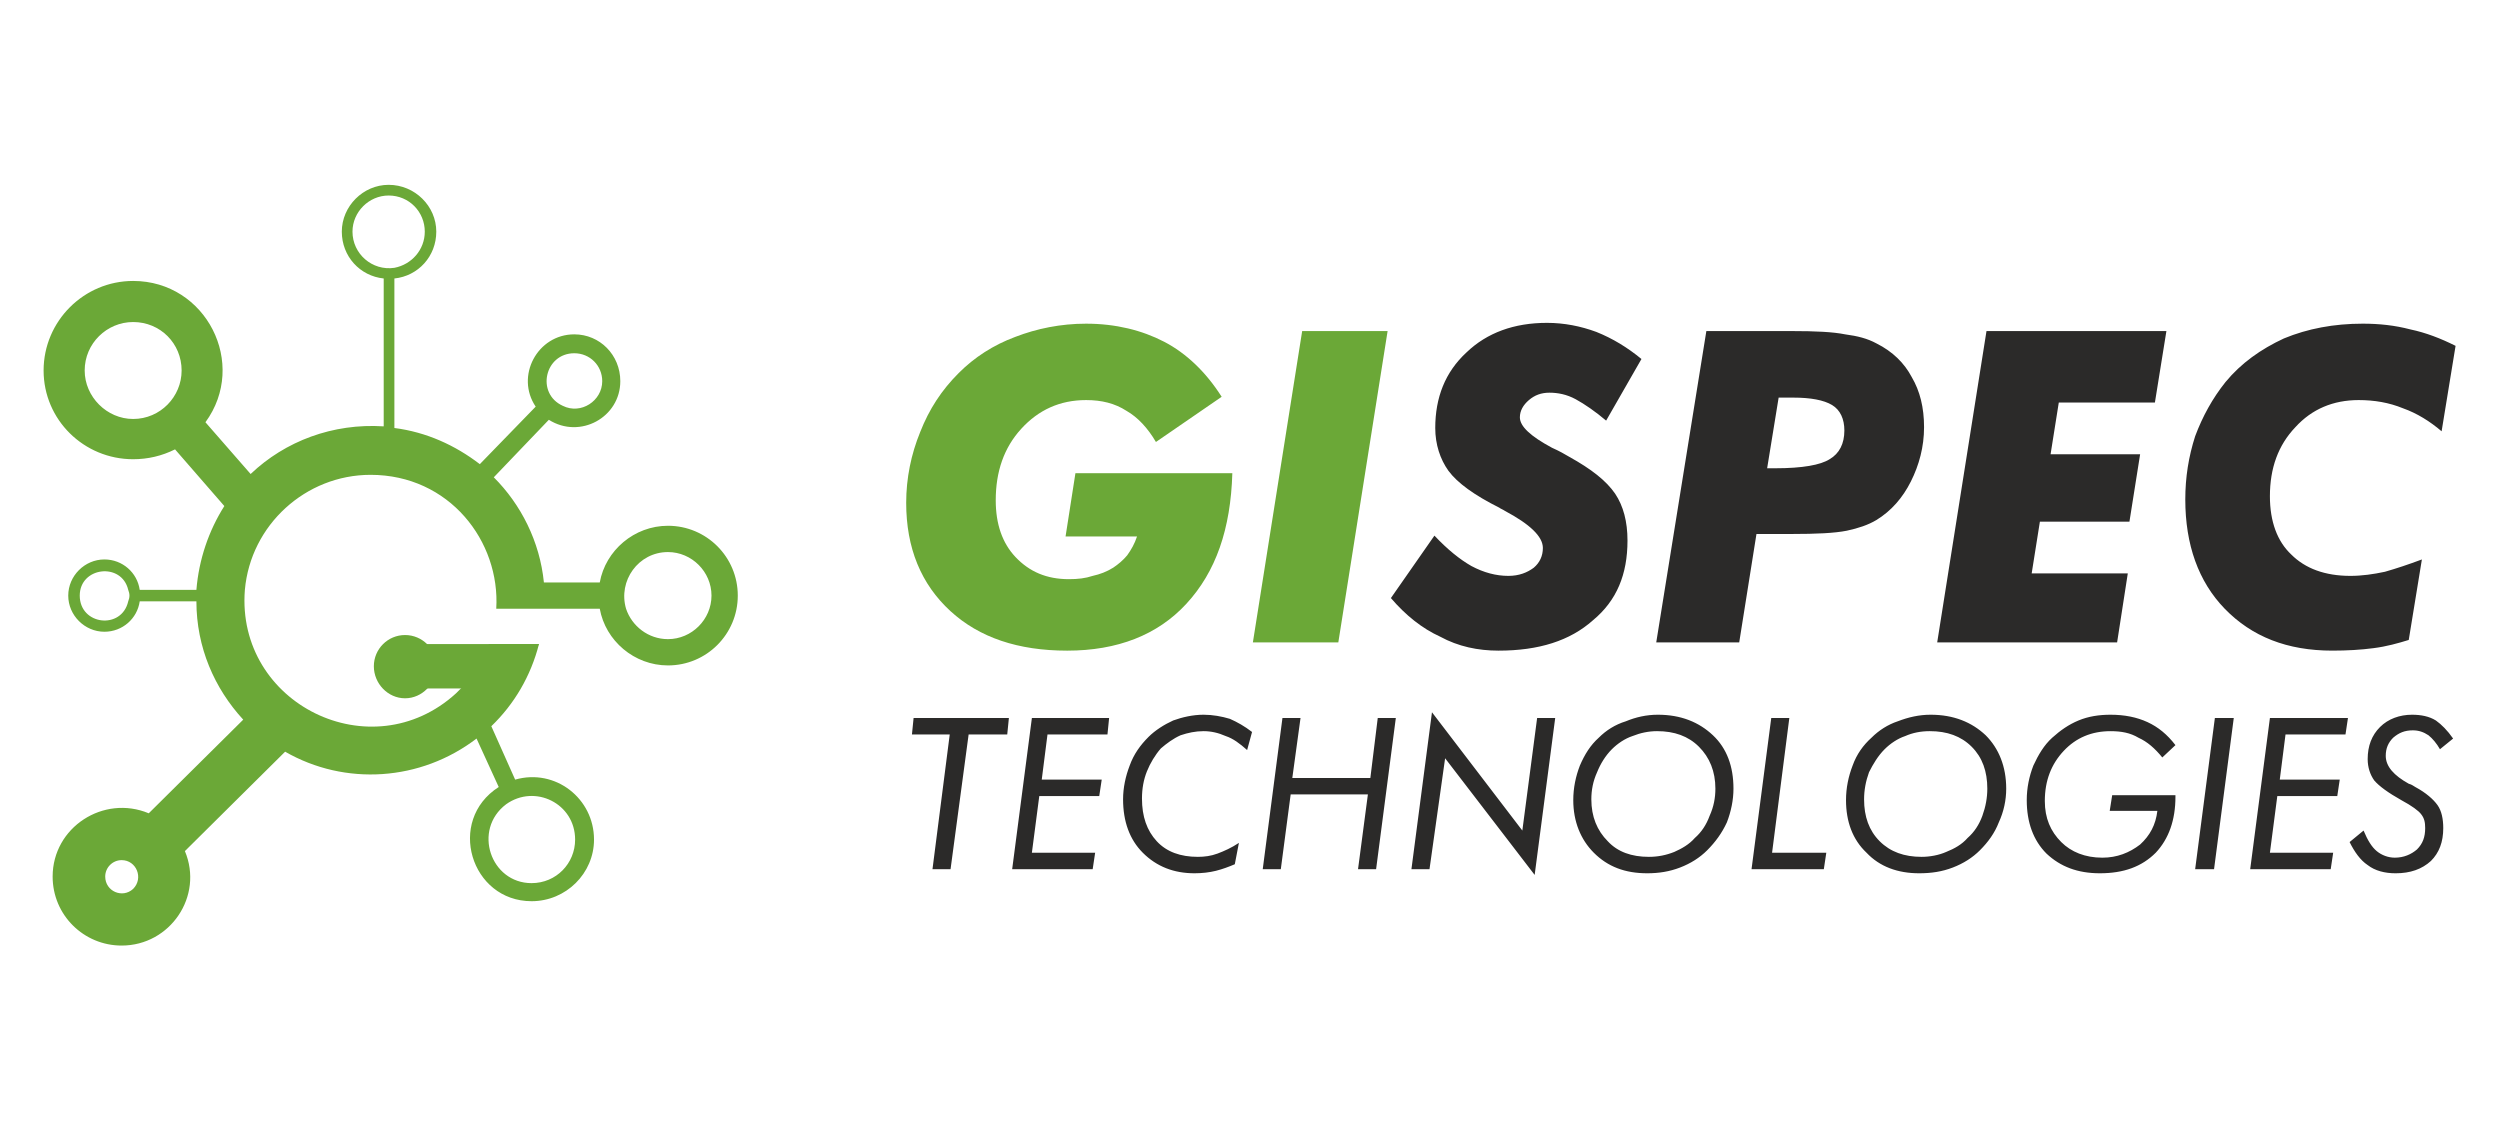
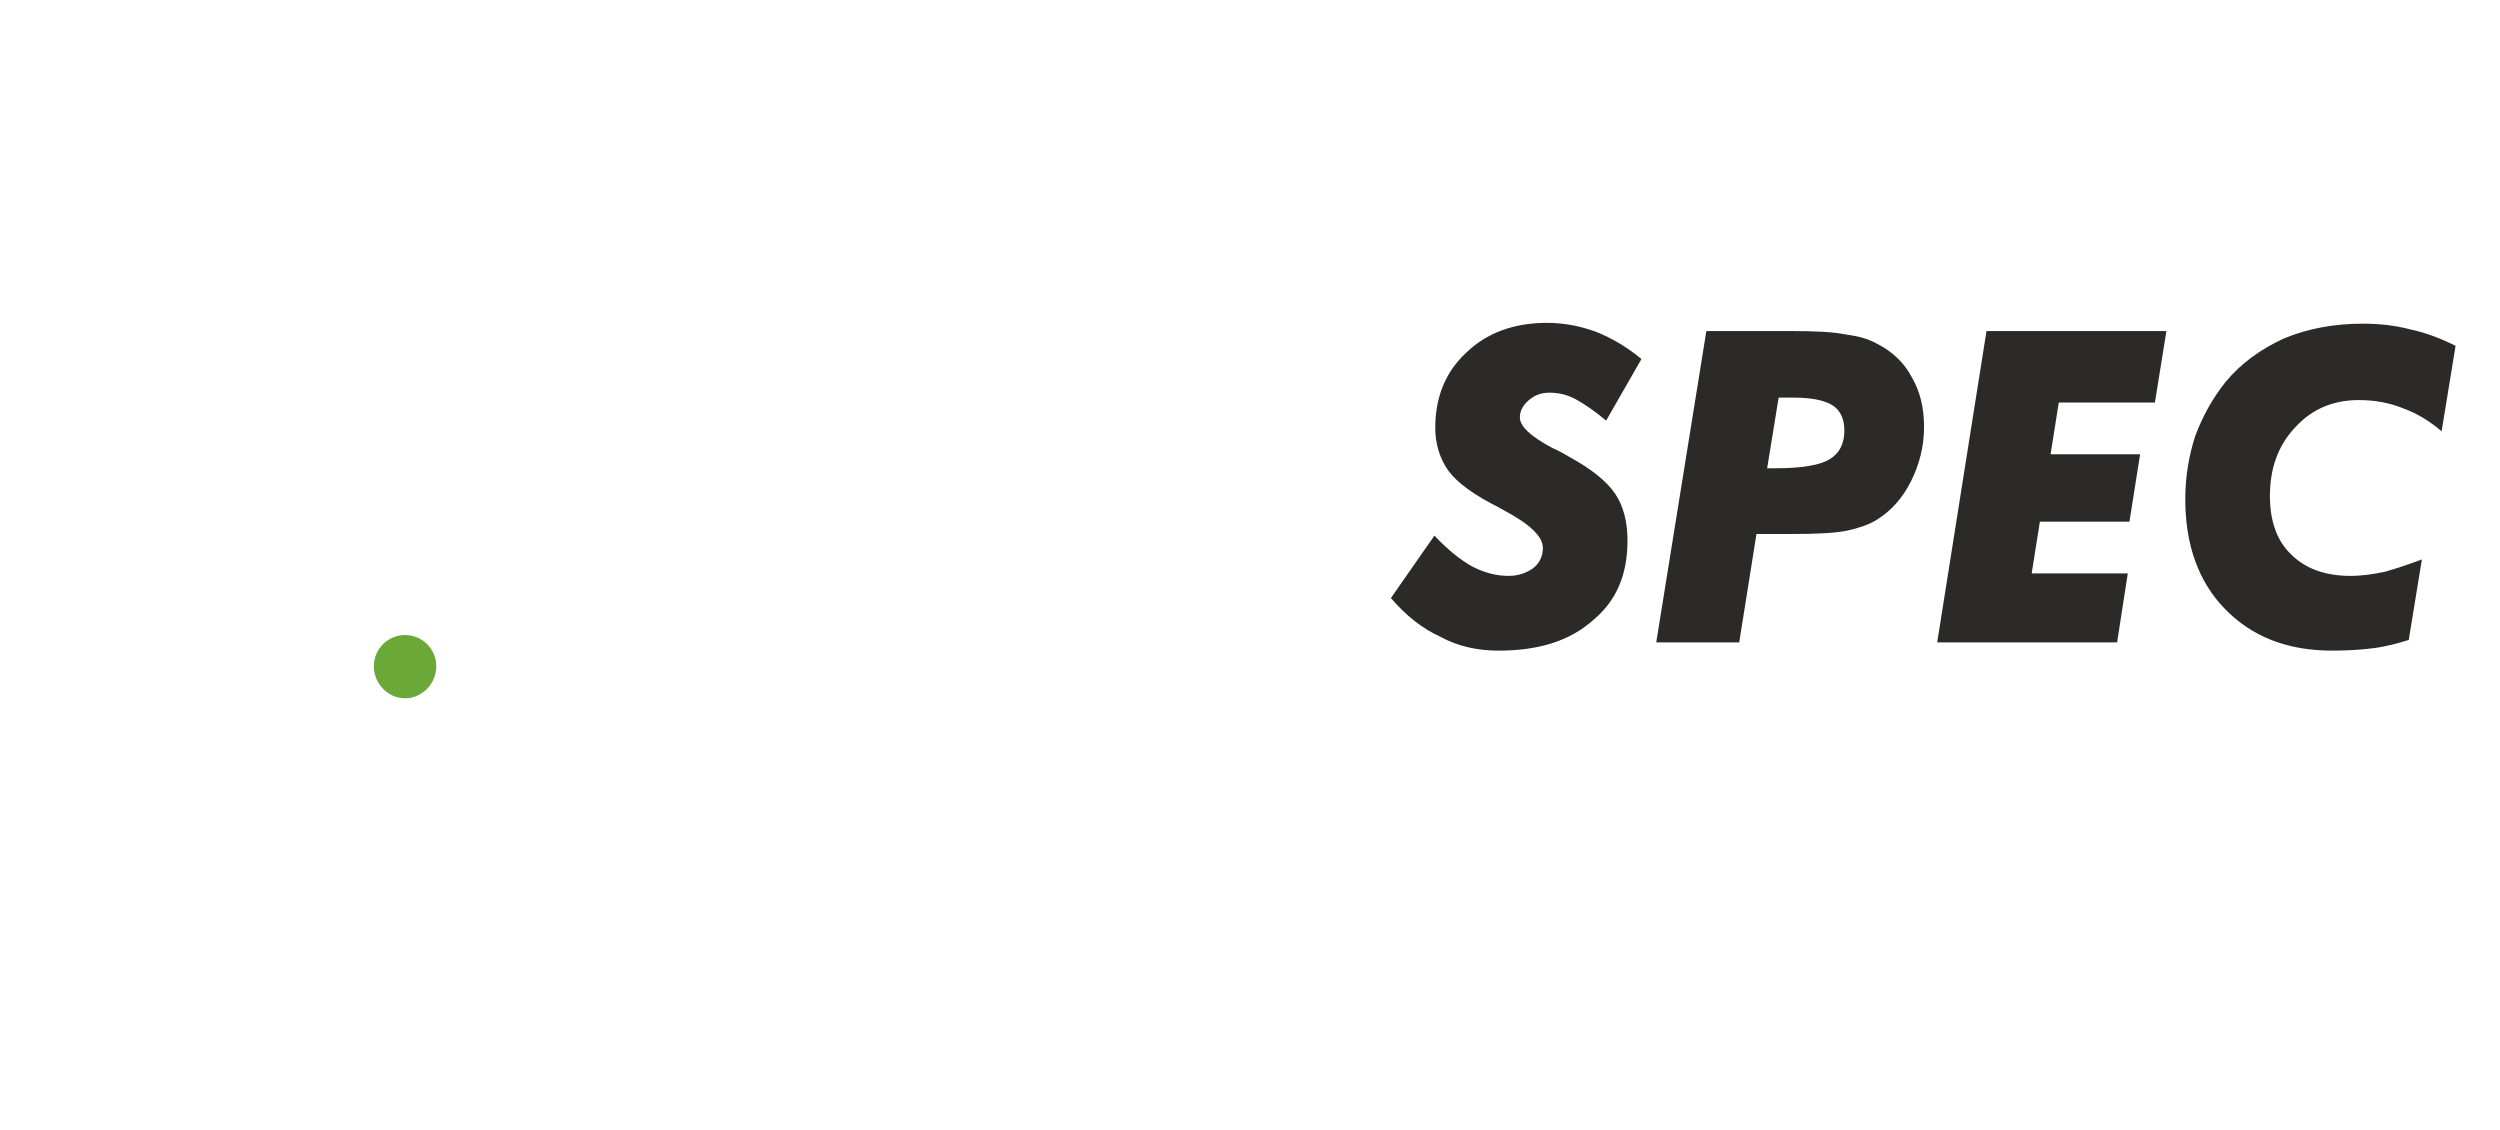
<svg xmlns="http://www.w3.org/2000/svg" xml:space="preserve" width="30.427mm" height="13.758mm" version="1.1" style="shape-rendering:geometricPrecision; text-rendering:geometricPrecision; image-rendering:optimizeQuality; fill-rule:evenodd; clip-rule:evenodd" viewBox="0 0 3043 1376">
  <defs>
    <style type="text/css">
   
    .fil2 {fill:#6BA837}
    .fil1 {fill:#2B2A29;fill-rule:nonzero}
    .fil0 {fill:#6BA837;fill-rule:nonzero}
   
  </style>
  </defs>
  <g id="Layer_x0020_1">
    <g id="_1581133412720">
-       <path class="fil0" d="M1309 576l191 0c-2,68 -20,120 -56,159 -35,38 -84,57 -145,57 -60,0 -107,-16 -142,-48 -36,-33 -54,-77 -54,-132 0,-30 6,-59 17,-86 11,-28 26,-51 47,-72 19,-19 42,-34 69,-44 26,-10 55,-16 86,-16 36,0 68,8 95,22 27,14 51,37 70,67l-80 55c-10,-17 -22,-30 -36,-38 -14,-9 -30,-13 -49,-13 -32,0 -58,12 -79,35 -21,23 -31,52 -31,87 0,29 8,52 24,69 17,18 38,27 65,27 11,0 20,-1 29,-4 9,-2 17,-5 25,-10 6,-4 12,-9 17,-15 5,-7 9,-14 12,-23l-87 0 12 -77zm216 206l60 -379 104 0 -60 379 -104 0z" />
      <path class="fil1" d="M1746 652c16,17 31,29 45,37 15,8 30,12 45,12 13,0 23,-4 31,-10 7,-6 11,-14 11,-24 0,-14 -16,-29 -46,-45 -3,-2 -6,-3 -7,-4 -30,-15 -51,-30 -62,-45 -10,-14 -16,-32 -16,-52 0,-37 12,-68 38,-92 25,-24 58,-36 98,-36 21,0 41,4 60,11 20,8 38,19 55,33l-43 75c-13,-11 -26,-20 -37,-26 -11,-6 -22,-8 -32,-8 -10,0 -18,3 -25,9 -7,6 -11,13 -11,21 0,11 13,23 39,37 9,4 16,8 21,11 27,15 45,29 56,45 10,15 15,34 15,57 0,41 -13,73 -42,97 -28,25 -66,37 -115,37 -25,0 -49,-5 -71,-17 -22,-10 -42,-26 -60,-47l53 -76zm405 -82l10 0c33,0 55,-4 66,-11 12,-7 18,-19 18,-35 0,-14 -5,-25 -15,-31 -10,-6 -26,-9 -47,-9l-18 0 -14 86zm-135 212l61 -379 104 0c29,0 50,1 65,4 15,2 27,5 38,11 20,10 34,24 43,41 10,17 15,37 15,61 0,24 -6,46 -16,66 -10,20 -24,36 -42,47 -10,6 -22,10 -36,13 -15,3 -37,4 -67,4l-15 0 -28 0 -21 132 -101 0zm457 -84l117 0 -13 84 -219 0 60 -379 219 0 -14 87 -117 0 -10 63 109 0 -13 82 -109 0 -10 63zm516 -277l-17 104c-14,-12 -30,-22 -47,-28 -17,-7 -35,-10 -54,-10 -31,0 -57,11 -77,33 -21,22 -31,50 -31,84 0,31 9,55 26,71 17,17 41,26 72,26 14,0 28,-2 42,-5 14,-4 29,-9 45,-15l-16 98c-13,4 -27,8 -43,10 -15,2 -32,3 -50,3 -55,0 -98,-17 -131,-51 -32,-33 -48,-78 -48,-133 0,-27 4,-52 12,-77 9,-24 21,-46 37,-66 19,-23 43,-40 71,-53 29,-12 61,-18 96,-18 20,0 39,2 58,7 19,4 37,11 55,20z" />
-       <path class="fil1" d="M1135 1058l21 -164 -46 0 2 -20 116 0 -2 20 -47 0 -22 164 -22 0zm198 -20l-3 20 -98 0 24 -184 94 0 -2 20 -73 0 -7 55 73 0 -3 20 -73 0 -9 69 77 0zm185 -125c-9,-8 -17,-14 -26,-17 -9,-4 -18,-6 -27,-6 -10,0 -19,2 -28,5 -9,4 -17,10 -24,16 -7,8 -13,18 -17,28 -4,10 -6,21 -6,33 0,22 6,39 18,52 12,13 29,19 50,19 8,0 16,-1 24,-4 8,-3 17,-7 26,-13l-5 26c-7,3 -15,6 -23,8 -8,2 -17,3 -26,3 -25,0 -46,-8 -63,-25 -16,-16 -24,-38 -24,-65 0,-14 3,-28 8,-41 5,-14 13,-25 23,-35 8,-8 19,-15 30,-20 11,-4 24,-7 37,-7 11,0 22,2 32,5 9,4 18,9 27,16l-6 22zm19 145l24 -184 22 0 -10 73 95 0 9 -73 22 0 -24 184 -22 0 12 -91 -94 0 -12 91 -22 0zm181 0l25 -191 110 144 18 -137 22 0 -25 191 -109 -142 -19 135 -22 0zm370 -98c0,-21 -7,-38 -20,-51 -13,-13 -30,-19 -51,-19 -10,0 -20,2 -30,6 -9,3 -18,9 -25,16 -8,8 -14,18 -18,28 -5,11 -7,22 -7,33 0,21 7,38 20,51 12,13 29,19 50,19 11,0 21,-2 31,-6 9,-4 18,-9 25,-17 8,-7 14,-16 18,-27 5,-11 7,-22 7,-33zm-70 -90c28,0 50,9 67,25 17,16 25,38 25,65 0,14 -3,28 -8,41 -6,13 -14,24 -24,34 -9,9 -20,16 -33,21 -13,5 -26,7 -40,7 -27,0 -48,-8 -65,-25 -16,-16 -25,-38 -25,-64 0,-15 3,-29 8,-42 6,-14 13,-25 23,-34 9,-9 20,-16 33,-20 12,-5 25,-8 39,-8zm114 188l24 -184 22 0 -21 164 66 0 -3 20 -88 0zm287 -98c0,-21 -6,-38 -19,-51 -13,-13 -30,-19 -51,-19 -11,0 -21,2 -30,6 -9,3 -18,9 -25,16 -8,8 -14,18 -19,28 -4,11 -6,22 -6,33 0,21 6,38 19,51 13,13 30,19 51,19 10,0 21,-2 30,-6 10,-4 19,-9 26,-17 8,-7 14,-16 18,-27 4,-11 6,-22 6,-33zm-69 -90c28,0 50,9 67,25 16,16 25,38 25,65 0,14 -3,28 -9,41 -5,13 -13,24 -23,34 -9,9 -20,16 -33,21 -13,5 -26,7 -41,7 -26,0 -48,-8 -64,-25 -17,-16 -25,-38 -25,-64 0,-15 3,-29 8,-42 5,-14 13,-25 23,-34 9,-9 20,-16 32,-20 13,-5 26,-8 40,-8zm221 98l77 0 0 2c0,28 -8,51 -24,68 -17,17 -39,25 -68,25 -27,0 -48,-8 -65,-24 -16,-16 -24,-38 -24,-65 0,-15 3,-29 8,-42 6,-13 13,-25 23,-34 10,-9 20,-16 32,-21 12,-5 25,-7 39,-7 17,0 32,3 45,9 13,6 24,15 34,28l-16 15c-9,-11 -18,-19 -29,-24 -10,-6 -21,-8 -34,-8 -23,0 -42,8 -57,24 -15,16 -23,36 -23,61 0,21 7,37 20,50 12,12 29,19 50,19 18,0 33,-6 46,-16 12,-11 19,-24 21,-41l-58 0 3 -19zm101 90l24 -184 23 0 -24 184 -23 0zm168 -20l-3 20 -98 0 24 -184 95 0 -3 20 -73 0 -7 55 73 0 -3 20 -73 0 -9 69 77 0zm20 -13l17 -14c5,12 10,20 16,25 6,5 14,8 22,8 11,0 20,-4 27,-10 7,-7 10,-15 10,-26 0,-7 -1,-12 -5,-17 -3,-4 -11,-10 -24,-17 -16,-9 -27,-17 -33,-24 -5,-7 -8,-16 -8,-26 0,-16 5,-29 15,-39 10,-10 24,-15 39,-15 11,0 21,2 29,7 7,5 14,12 21,22l-16 13c-4,-7 -9,-13 -14,-17 -6,-4 -12,-6 -19,-6 -10,0 -17,3 -24,9 -6,6 -9,13 -9,22 0,13 10,24 28,34 4,1 6,3 8,4 13,7 22,15 27,22 5,7 7,17 7,28 0,17 -5,30 -15,40 -11,10 -25,15 -43,15 -13,0 -25,-3 -34,-10 -9,-6 -16,-16 -22,-28z" />
-       <path class="fil0" d="M162 1082c13,-13 4,-35 -14,-35 -11,0 -20,9 -20,20 0,18 21,27 34,15zm393 -238c19,-18 32,-38 40,-60l61 0c-10,39 -30,73 -58,100l29 65c49,-14 96,23 96,73 0,41 -34,75 -76,75 -74,0 -104,-98 -40,-139l-27 -59c-68,52 -160,58 -233,16l-122 121c23,55 -18,115 -77,115 -46,0 -84,-37 -84,-84 0,-60 62,-100 117,-77l115 -114c-35,-38 -57,-88 -57,-144l-69 0c-3,21 -21,37 -43,37 -24,0 -44,-20 -44,-44 0,-24 20,-44 44,-44 22,0 40,16 43,37l69 0c3,-37 15,-72 34,-102l-60 -69c-16,8 -33,12 -51,12 -60,0 -109,-48 -109,-108 0,-60 49,-109 109,-109 89,0 140,101 88,172l55 63c42,-40 100,-62 162,-58l0 -180c-29,-3 -51,-27 -51,-57 0,-31 26,-57 57,-57 32,0 58,26 58,57 0,30 -22,54 -51,57l0 182c39,5 74,21 104,44l68 -70c-25,-37 2,-88 47,-88 31,0 56,25 56,57 0,44 -49,71 -87,47l-67 70c33,33 56,78 61,128l68 0c7,-39 42,-69 83,-69 47,0 85,38 85,85 0,47 -38,85 -85,85 -41,0 -76,-30 -83,-69l-44 0 -23 0 -59 0c5,-82 -57,-163 -153,-163 -79,0 -146,61 -153,140 -11,139 154,220 257,126zm258 -66c29,0 53,-24 53,-53 0,-29 -24,-53 -53,-53 -36,0 -61,35 -51,69 7,21 27,37 51,37zm-716 -53c0,36 51,42 59,7 2,-5 2,-9 0,-14 -8,-34 -59,-28 -59,7zm550 350c30,0 53,-24 53,-53 0,-44 -49,-68 -84,-43 -41,31 -19,96 31,96zm86 -611c0,-19 -15,-34 -34,-34 -36,0 -47,49 -14,64 22,11 48,-6 48,-30zm-216 -182c0,-24 -19,-44 -44,-44 -24,0 -44,20 -44,44 0,27 24,48 51,44 21,-4 37,-22 37,-44zm-296 169c0,-33 -26,-59 -59,-59 -32,0 -59,26 -59,59 0,32 27,59 59,59 33,0 59,-27 59,-59z" />
-       <polygon class="fil2" points="656,784 493,784 493,838 622,838 " />
      <path class="fil2" d="M493 773c21,0 38,17 38,38 0,21 -17,39 -38,39 -21,0 -38,-18 -38,-39 0,-21 17,-38 38,-38z" />
    </g>
  </g>
</svg>